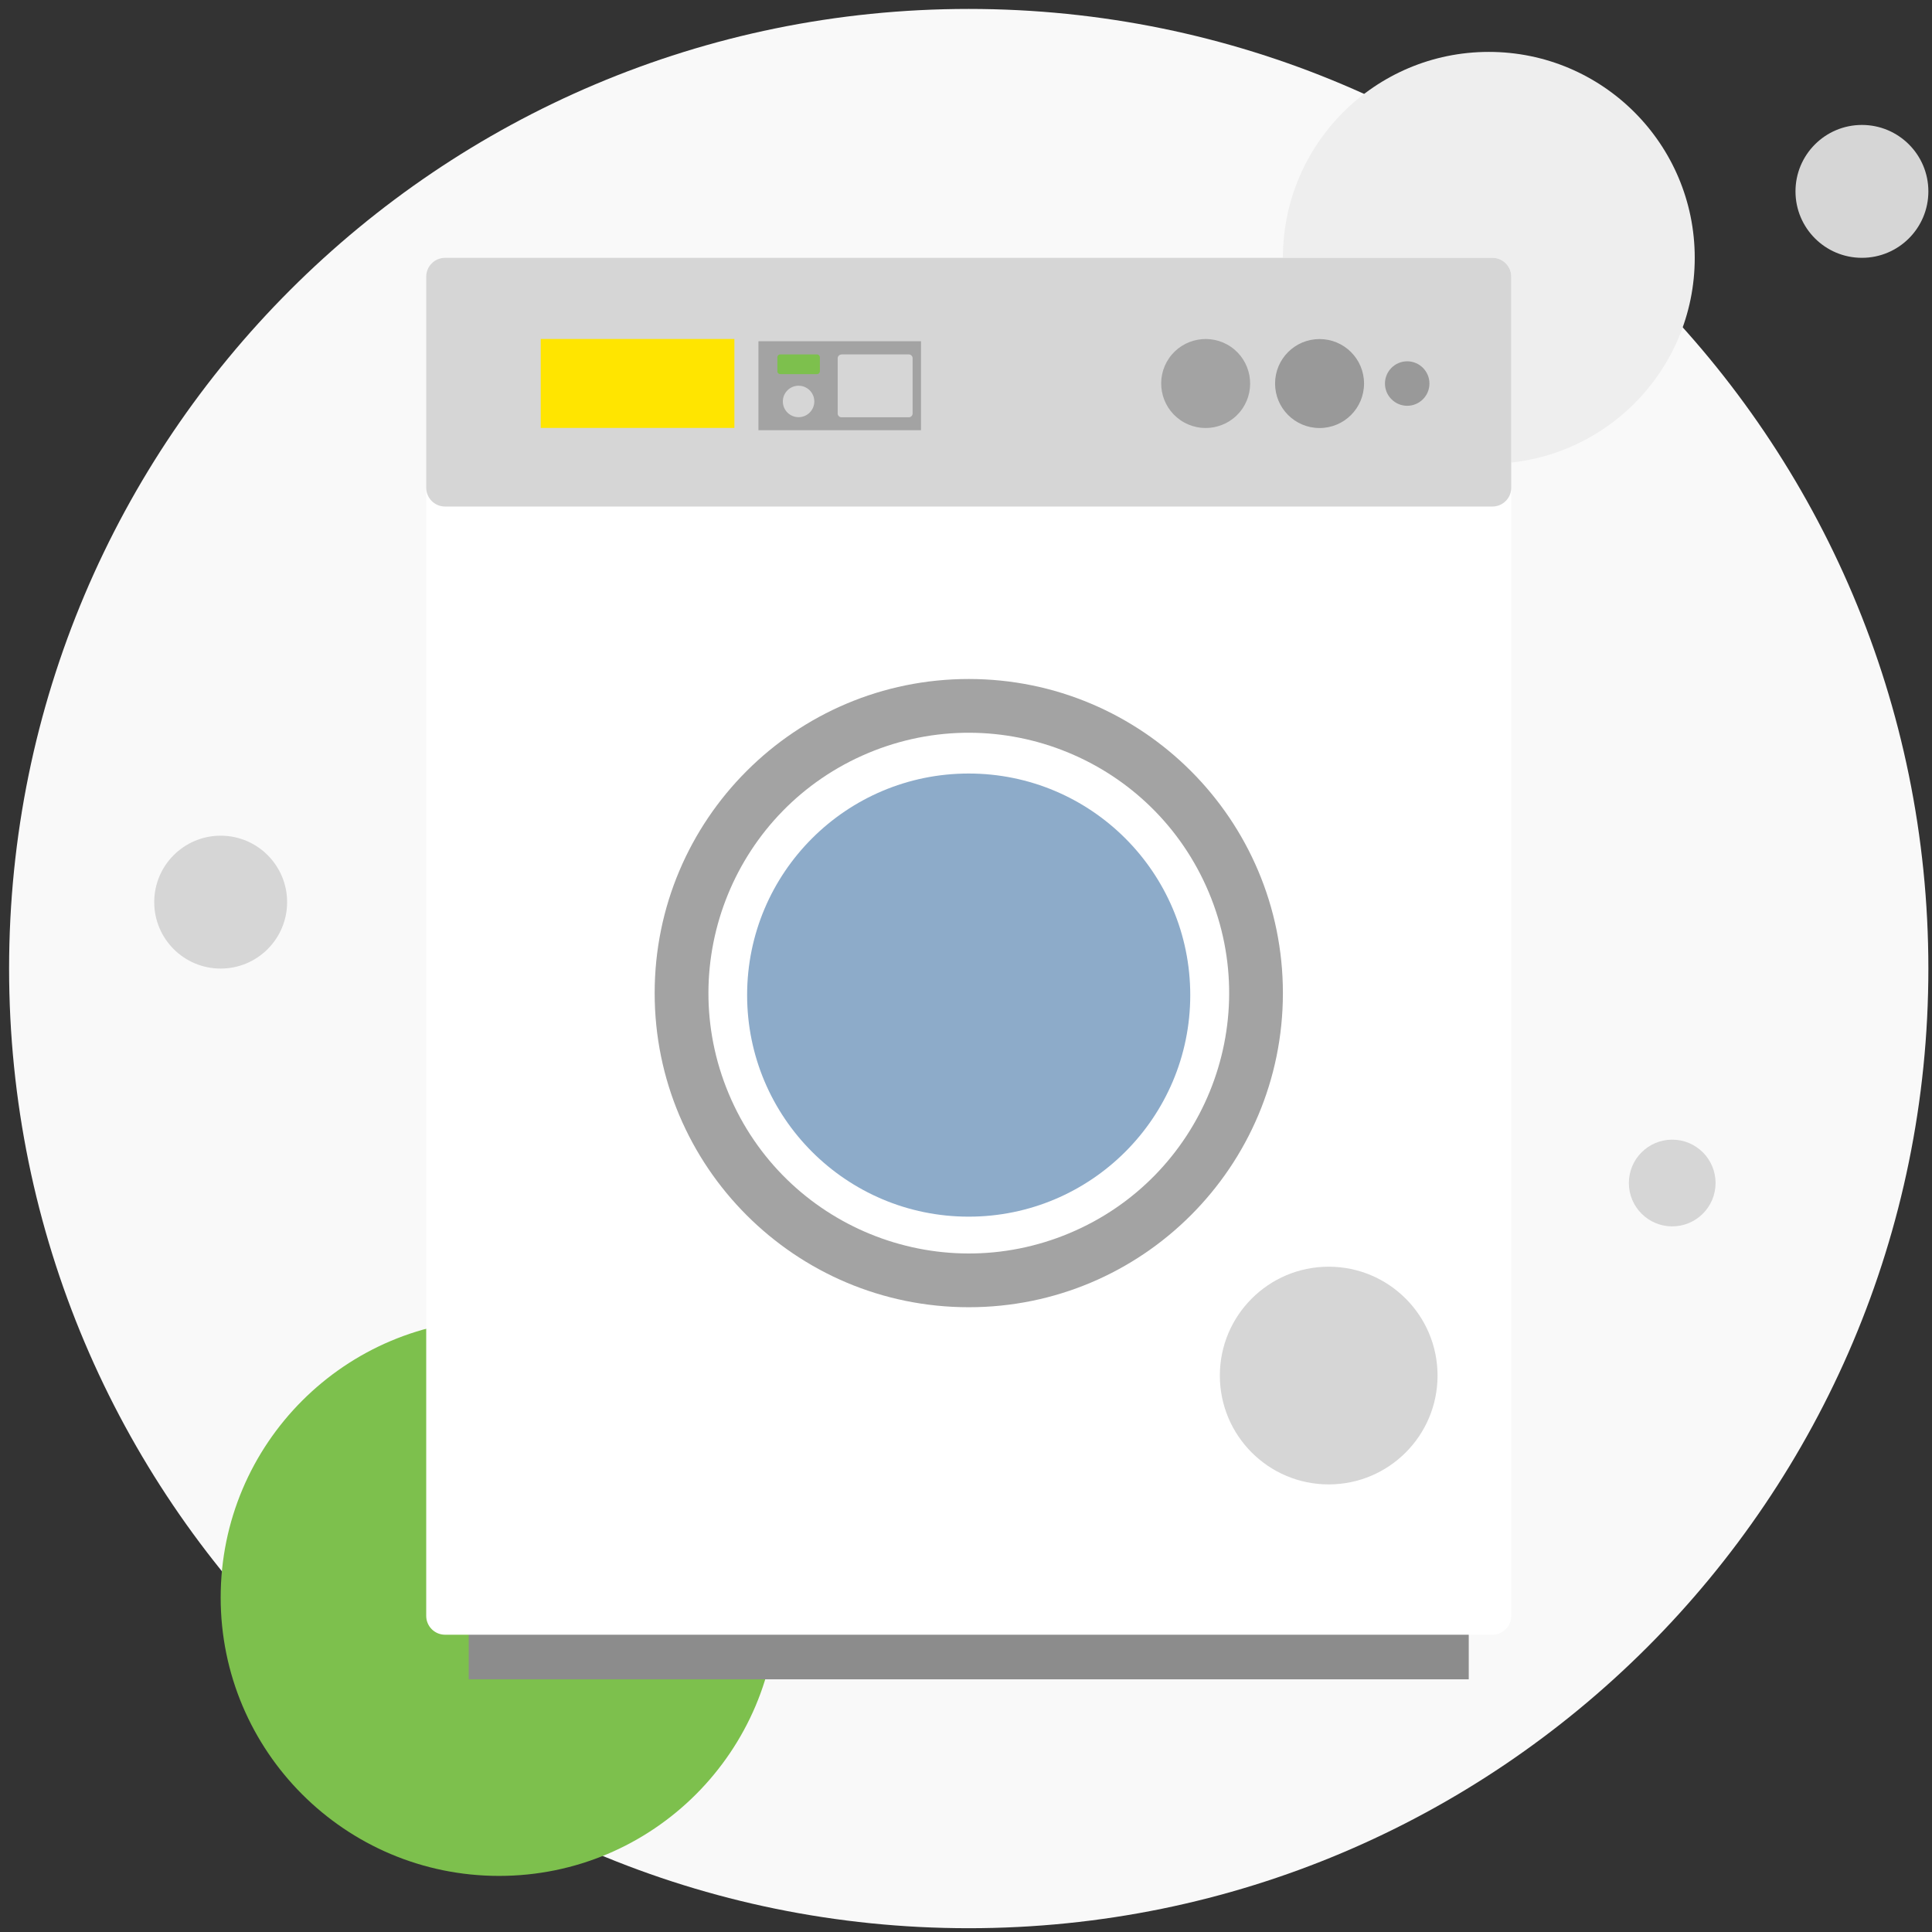
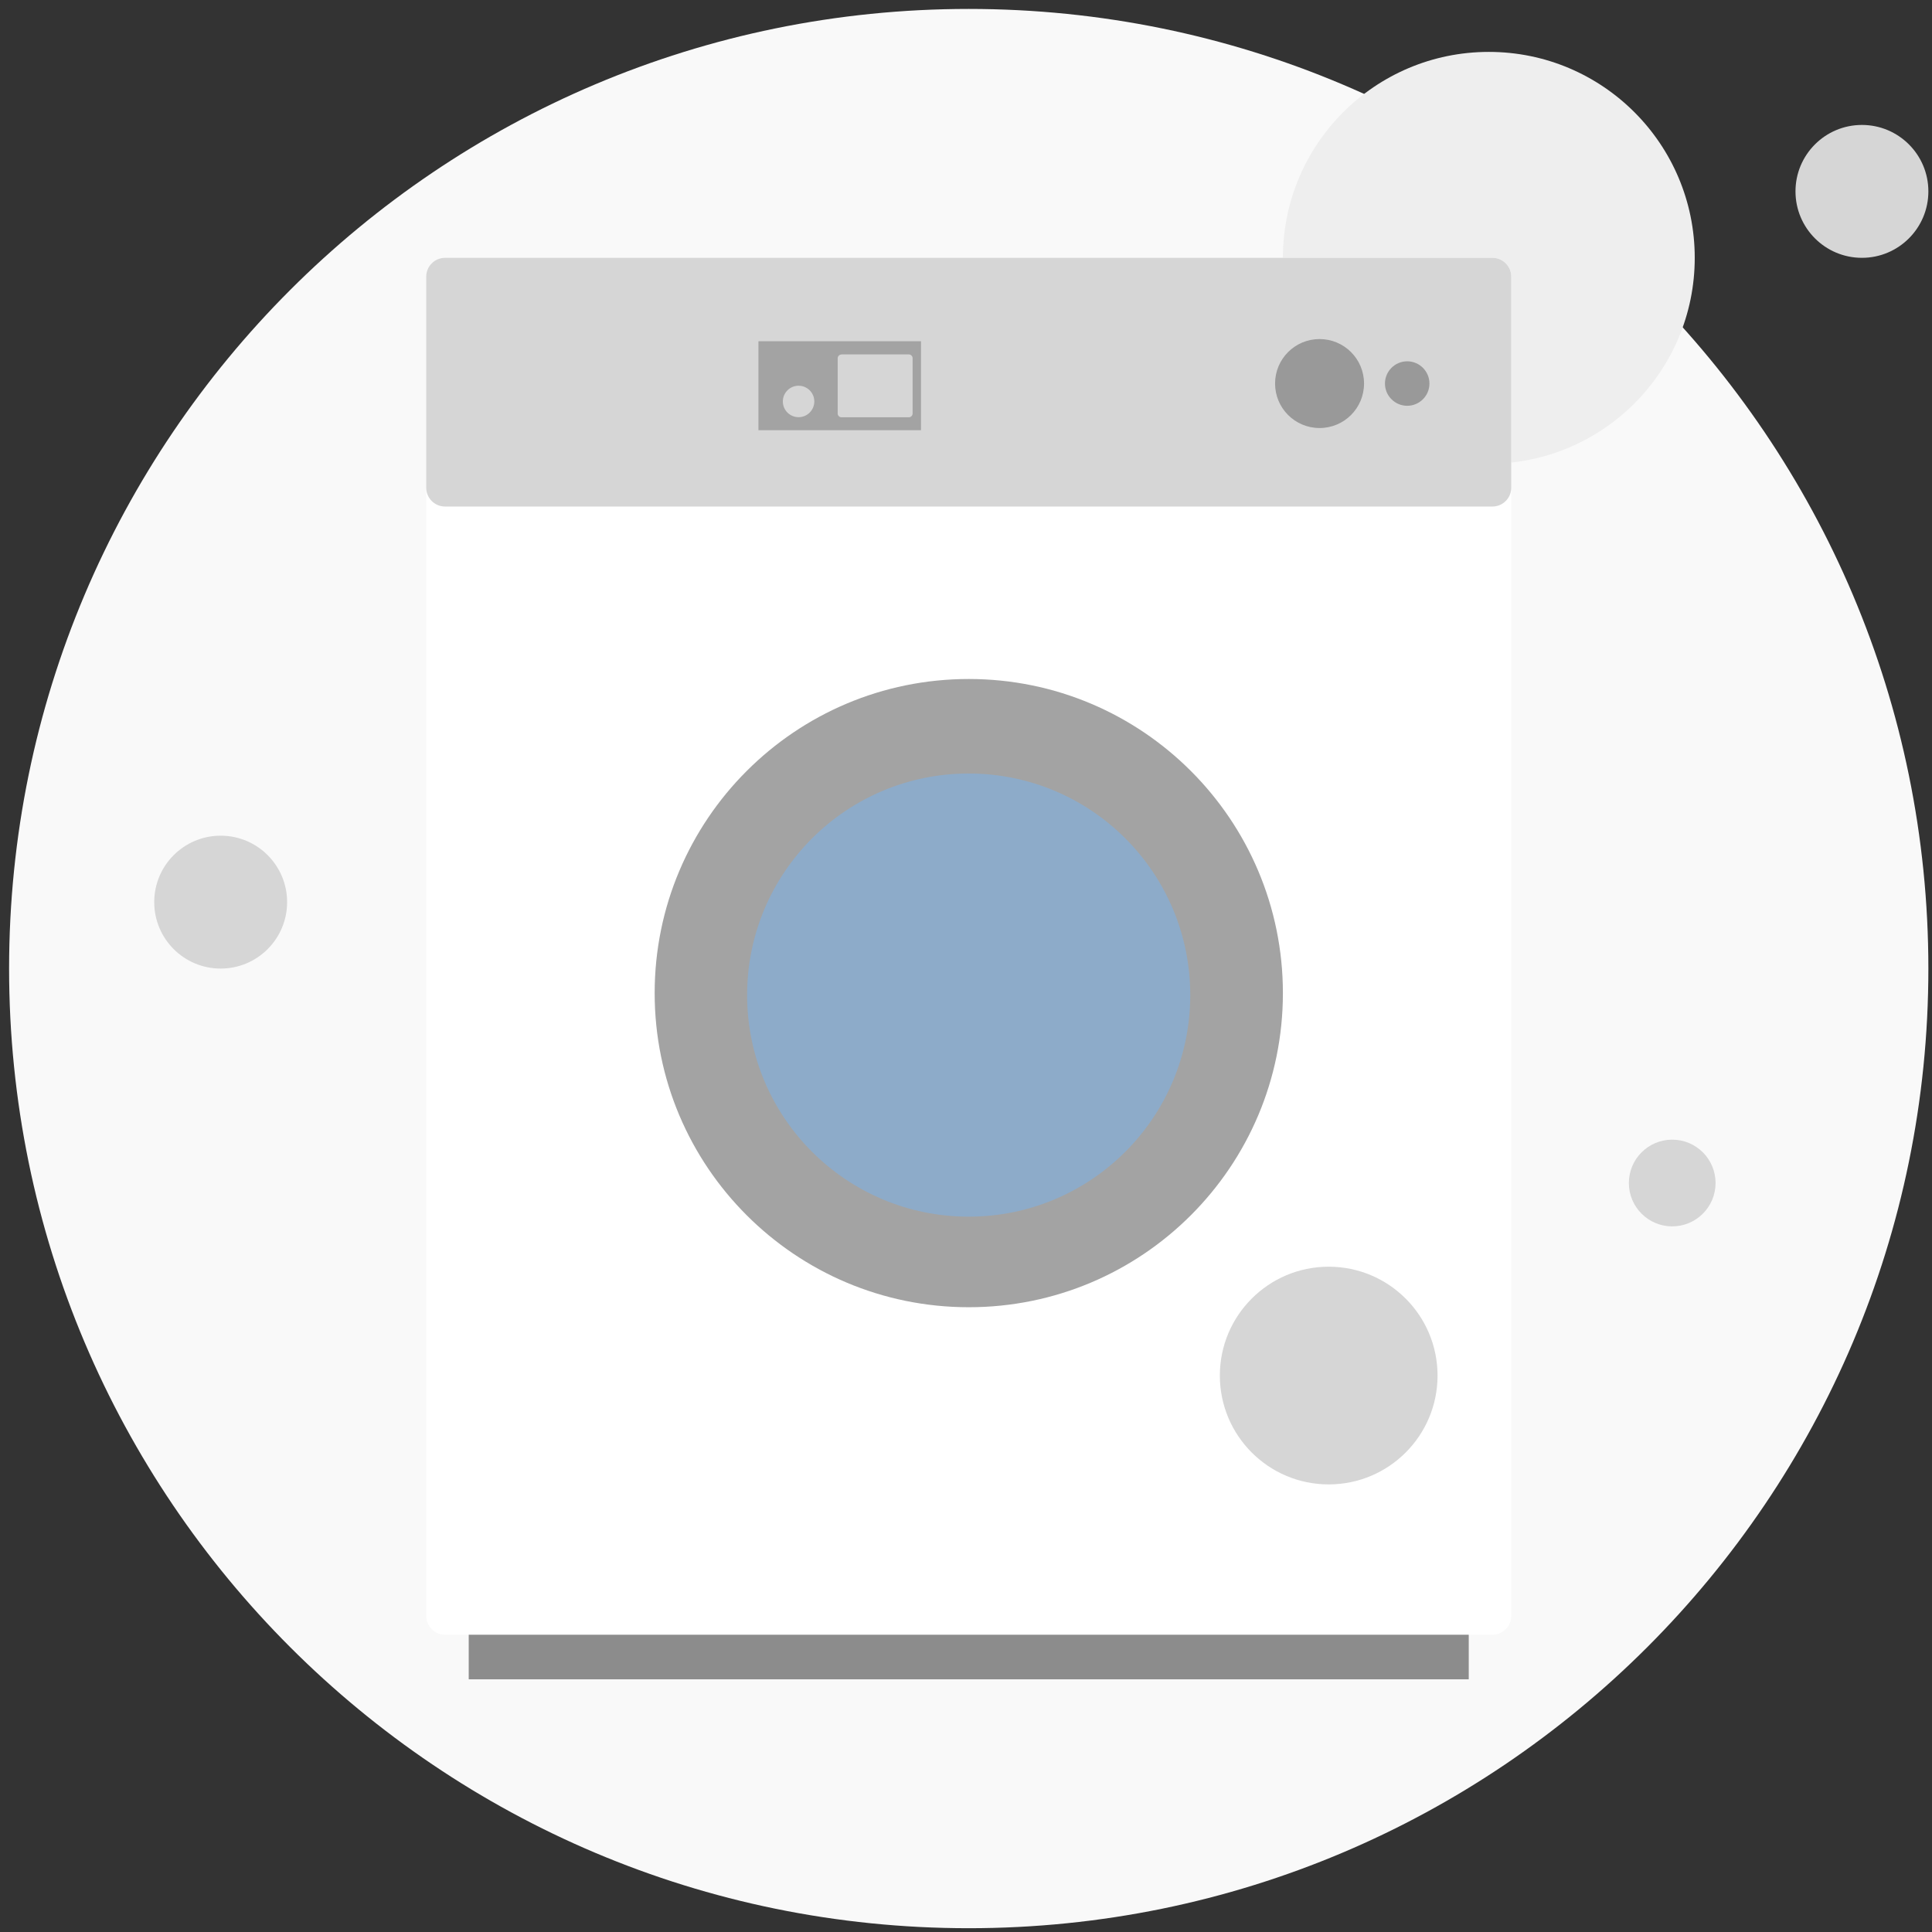
<svg xmlns="http://www.w3.org/2000/svg" width="205" height="205" viewBox="0 0 205 205" fill="none">
  <rect x="0" y="0" width="205" height="205" fill="#333333" stroke="none" />
  <g id="Layer_1" clip-path="url(#clip0_122_1194)">
    <path id="Vector" d="M204.615 102.773C204.615 46.536 159.026 0.948 102.79 0.948C46.553 0.948 0.965 46.536 0.965 102.773C0.965 159.009 46.553 204.598 102.79 204.598C159.026 204.598 204.615 159.009 204.615 102.773Z" fill="#F9F9F9" />
    <path id="Vector_2" d="M157.975 49.207C170.042 49.207 179.825 39.425 179.825 27.357C179.825 15.29 170.042 5.507 157.975 5.507C145.907 5.507 136.125 15.29 136.125 27.357C136.125 39.425 145.907 49.207 157.975 49.207Z" fill="#EEEEEE" />
-     <path id="Vector_3" d="M52.955 199.048C69.269 199.048 82.495 185.822 82.495 169.508C82.495 153.193 69.269 139.968 52.955 139.968C36.64 139.968 23.415 153.193 23.415 169.508C23.415 185.822 36.64 199.048 52.955 199.048Z" fill="#7DC04D" />
    <g id="Group">
      <path id="Vector_4" d="M155.845 40.938H49.735V178.188H155.845V40.938Z" fill="#8C8C8C" />
      <path id="Vector_5" d="M158.355 27.357H47.225C46.12 27.357 45.225 28.253 45.225 29.357V171.457C45.225 172.562 46.12 173.457 47.225 173.457H158.355C159.459 173.457 160.355 172.562 160.355 171.457V29.357C160.355 28.253 159.459 27.357 158.355 27.357Z" fill="white" />
      <path id="Vector_6" d="M158.355 27.357H47.225C46.12 27.357 45.225 28.253 45.225 29.357V51.747C45.225 52.852 46.12 53.747 47.225 53.747H158.355C159.459 53.747 160.355 52.852 160.355 51.747V29.357C160.355 28.253 159.459 27.357 158.355 27.357Z" fill="#D6D6D6" />
      <path id="Vector_7" d="M144.735 40.697C144.735 43.307 142.625 45.417 140.015 45.417C137.405 45.417 135.295 43.307 135.295 40.697C135.295 38.087 137.405 35.977 140.015 35.977C142.625 35.977 144.735 38.087 144.735 40.697Z" fill="#999999" />
      <path id="Vector_8" d="M151.675 40.697C151.675 41.997 150.615 43.057 149.315 43.057C148.015 43.057 146.955 41.997 146.955 40.697C146.955 39.397 148.015 38.337 149.315 38.337C150.615 38.337 151.675 39.397 151.675 40.697Z" fill="#999999" />
      <g id="Group_2">
-         <path id="Vector_9" d="M131.815 43.377C130.335 45.527 127.385 46.057 125.245 44.577C123.105 43.097 122.565 40.147 124.045 38.007C125.525 35.867 128.475 35.327 130.615 36.807C132.755 38.287 133.295 41.237 131.815 43.377Z" fill="#A3A3A3" />
-       </g>
-       <path id="Vector_10" d="M77.925 35.968H57.375V45.407H77.925V35.968Z" fill="#FFE500" />
+         </g>
      <path id="Vector_11" d="M102.795 138.707C121.202 138.707 136.125 123.785 136.125 105.377C136.125 86.97 121.202 72.047 102.795 72.047C84.387 72.047 69.465 86.97 69.465 105.377C69.465 123.785 84.387 138.707 102.795 138.707Z" fill="#A3A3A3" />
-       <path id="Vector_12" d="M113.473 130.851C127.542 124.954 134.166 108.769 128.27 94.701C122.373 80.633 106.189 74.008 92.12 79.904C78.052 85.801 71.427 101.986 77.324 116.054C83.22 130.122 99.405 136.747 113.473 130.851Z" fill="white" />
      <path id="Vector_13" d="M126.295 105.587C126.295 118.567 115.765 129.097 102.785 129.097C89.805 129.097 79.275 118.577 79.275 105.587C79.275 92.597 89.805 82.077 102.785 82.077C115.765 82.077 126.295 92.597 126.295 105.587Z" fill="#8DABC9" />
      <g id="Group_3">
        <path id="Vector_14" d="M97.725 36.208H80.475V45.648H97.725V36.208Z" fill="#A3A3A3" />
        <path id="Vector_15" d="M86.405 42.597C86.405 43.517 85.655 44.267 84.735 44.267C83.815 44.267 83.065 43.517 83.065 42.597C83.065 41.678 83.815 40.928 84.735 40.928C85.655 40.928 86.405 41.678 86.405 42.597Z" fill="#D6D6D6" />
        <path id="Vector_16" d="M89.285 37.607H96.435C96.655 37.607 96.835 37.787 96.835 38.007V43.877C96.835 44.097 96.655 44.277 96.435 44.277H89.285C89.065 44.277 88.885 44.097 88.885 43.877V38.017C88.885 37.797 89.065 37.617 89.285 37.617V37.607Z" fill="#D6D6D6" />
-         <path id="Vector_17" d="M82.785 37.607H86.695C86.855 37.607 86.995 37.737 86.995 37.907V39.397C86.995 39.557 86.865 39.697 86.695 39.697H82.785C82.625 39.697 82.485 39.567 82.485 39.397V37.907C82.485 37.747 82.615 37.607 82.785 37.607Z" fill="#7DC04D" />
      </g>
    </g>
    <path id="Vector_18" d="M140.985 157.507C147.364 157.507 152.535 152.336 152.535 145.957C152.535 139.579 147.364 134.407 140.985 134.407C134.606 134.407 129.435 139.579 129.435 145.957C129.435 152.336 134.606 157.507 140.985 157.507Z" fill="#D6D6D6" />
    <path id="Vector_19" d="M23.415 102.773C27.309 102.773 30.465 99.616 30.465 95.723C30.465 91.829 27.309 88.673 23.415 88.673C19.521 88.673 16.365 91.829 16.365 95.723C16.365 99.616 19.521 102.773 23.415 102.773Z" fill="#D6D6D6" />
    <path id="Vector_20" d="M197.565 27.357C201.459 27.357 204.615 24.201 204.615 20.307C204.615 16.414 201.459 13.257 197.565 13.257C193.671 13.257 190.515 16.414 190.515 20.307C190.515 24.201 193.671 27.357 197.565 27.357Z" fill="#D6D6D6" />
    <path id="Vector_21" d="M177.435 130.127C179.975 130.127 182.035 128.068 182.035 125.527C182.035 122.987 179.975 120.927 177.435 120.927C174.894 120.927 172.835 122.987 172.835 125.527C172.835 128.068 174.894 130.127 177.435 130.127Z" fill="#D6D6D6" />
  </g>
  <defs>
    <clipPath id="clip0_122_1194">
      <rect width="203.65" height="203.65" fill="white" transform="translate(0.965 0.948)" />
    </clipPath>
  </defs>
</svg>